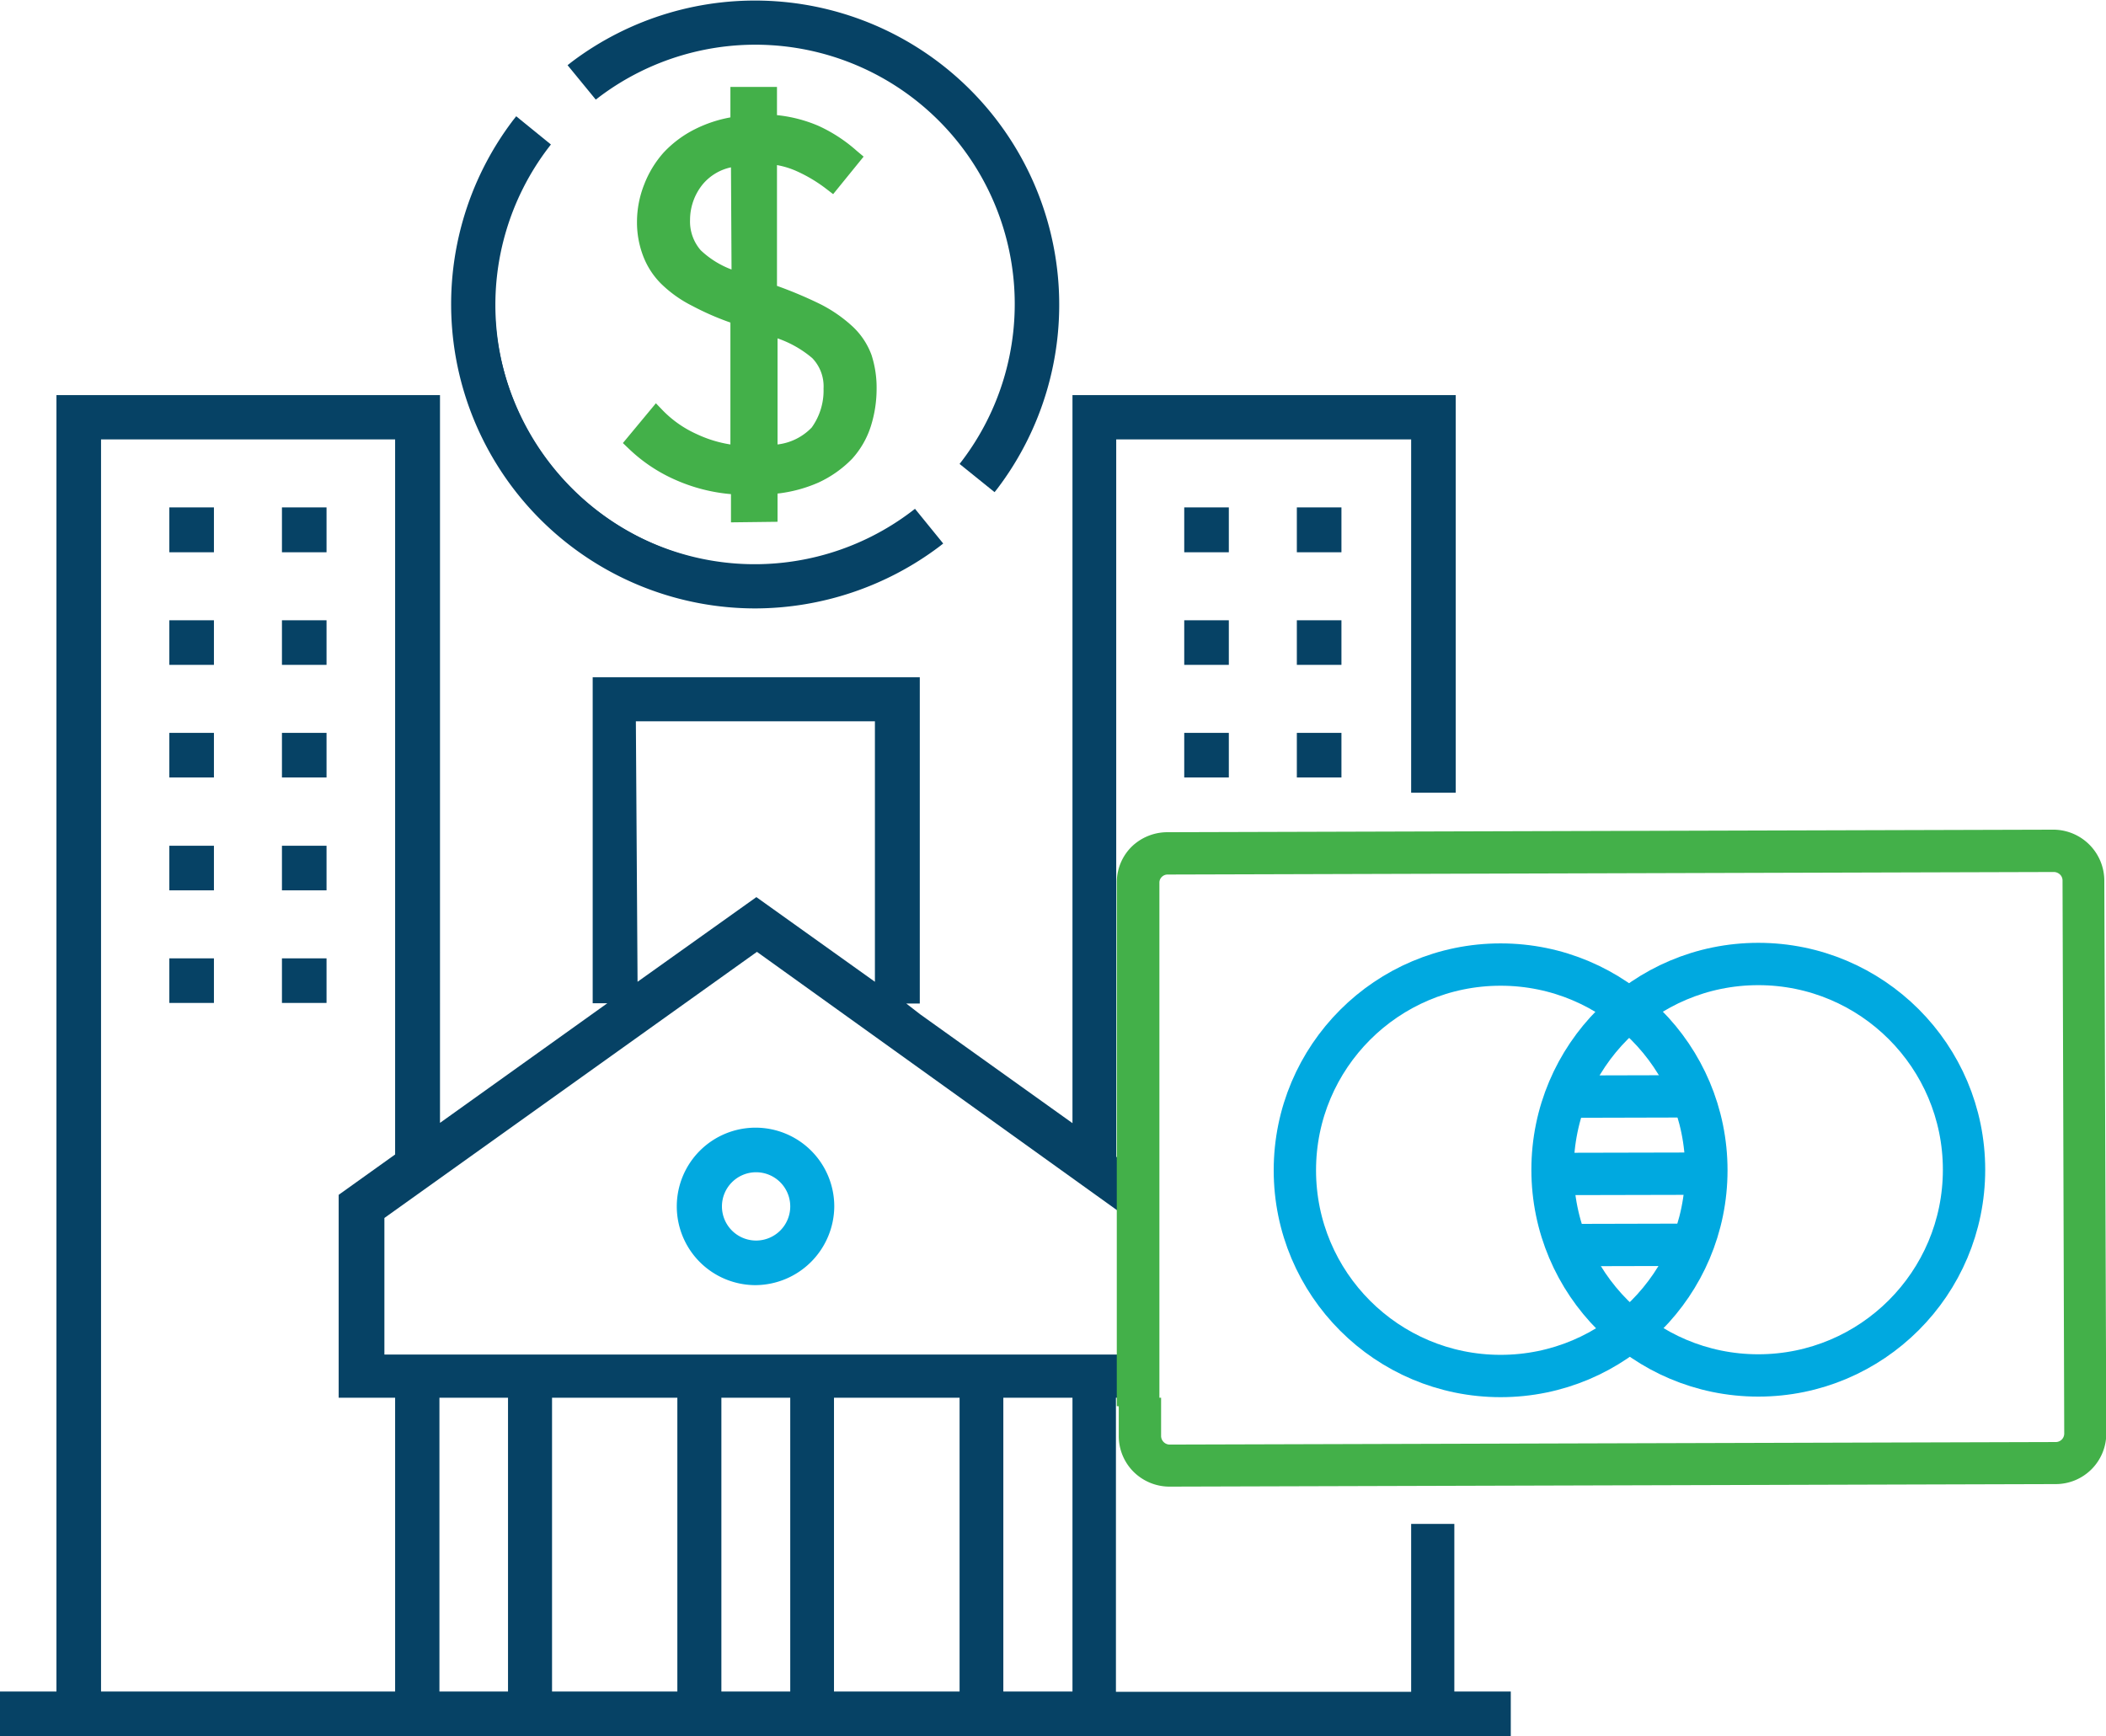
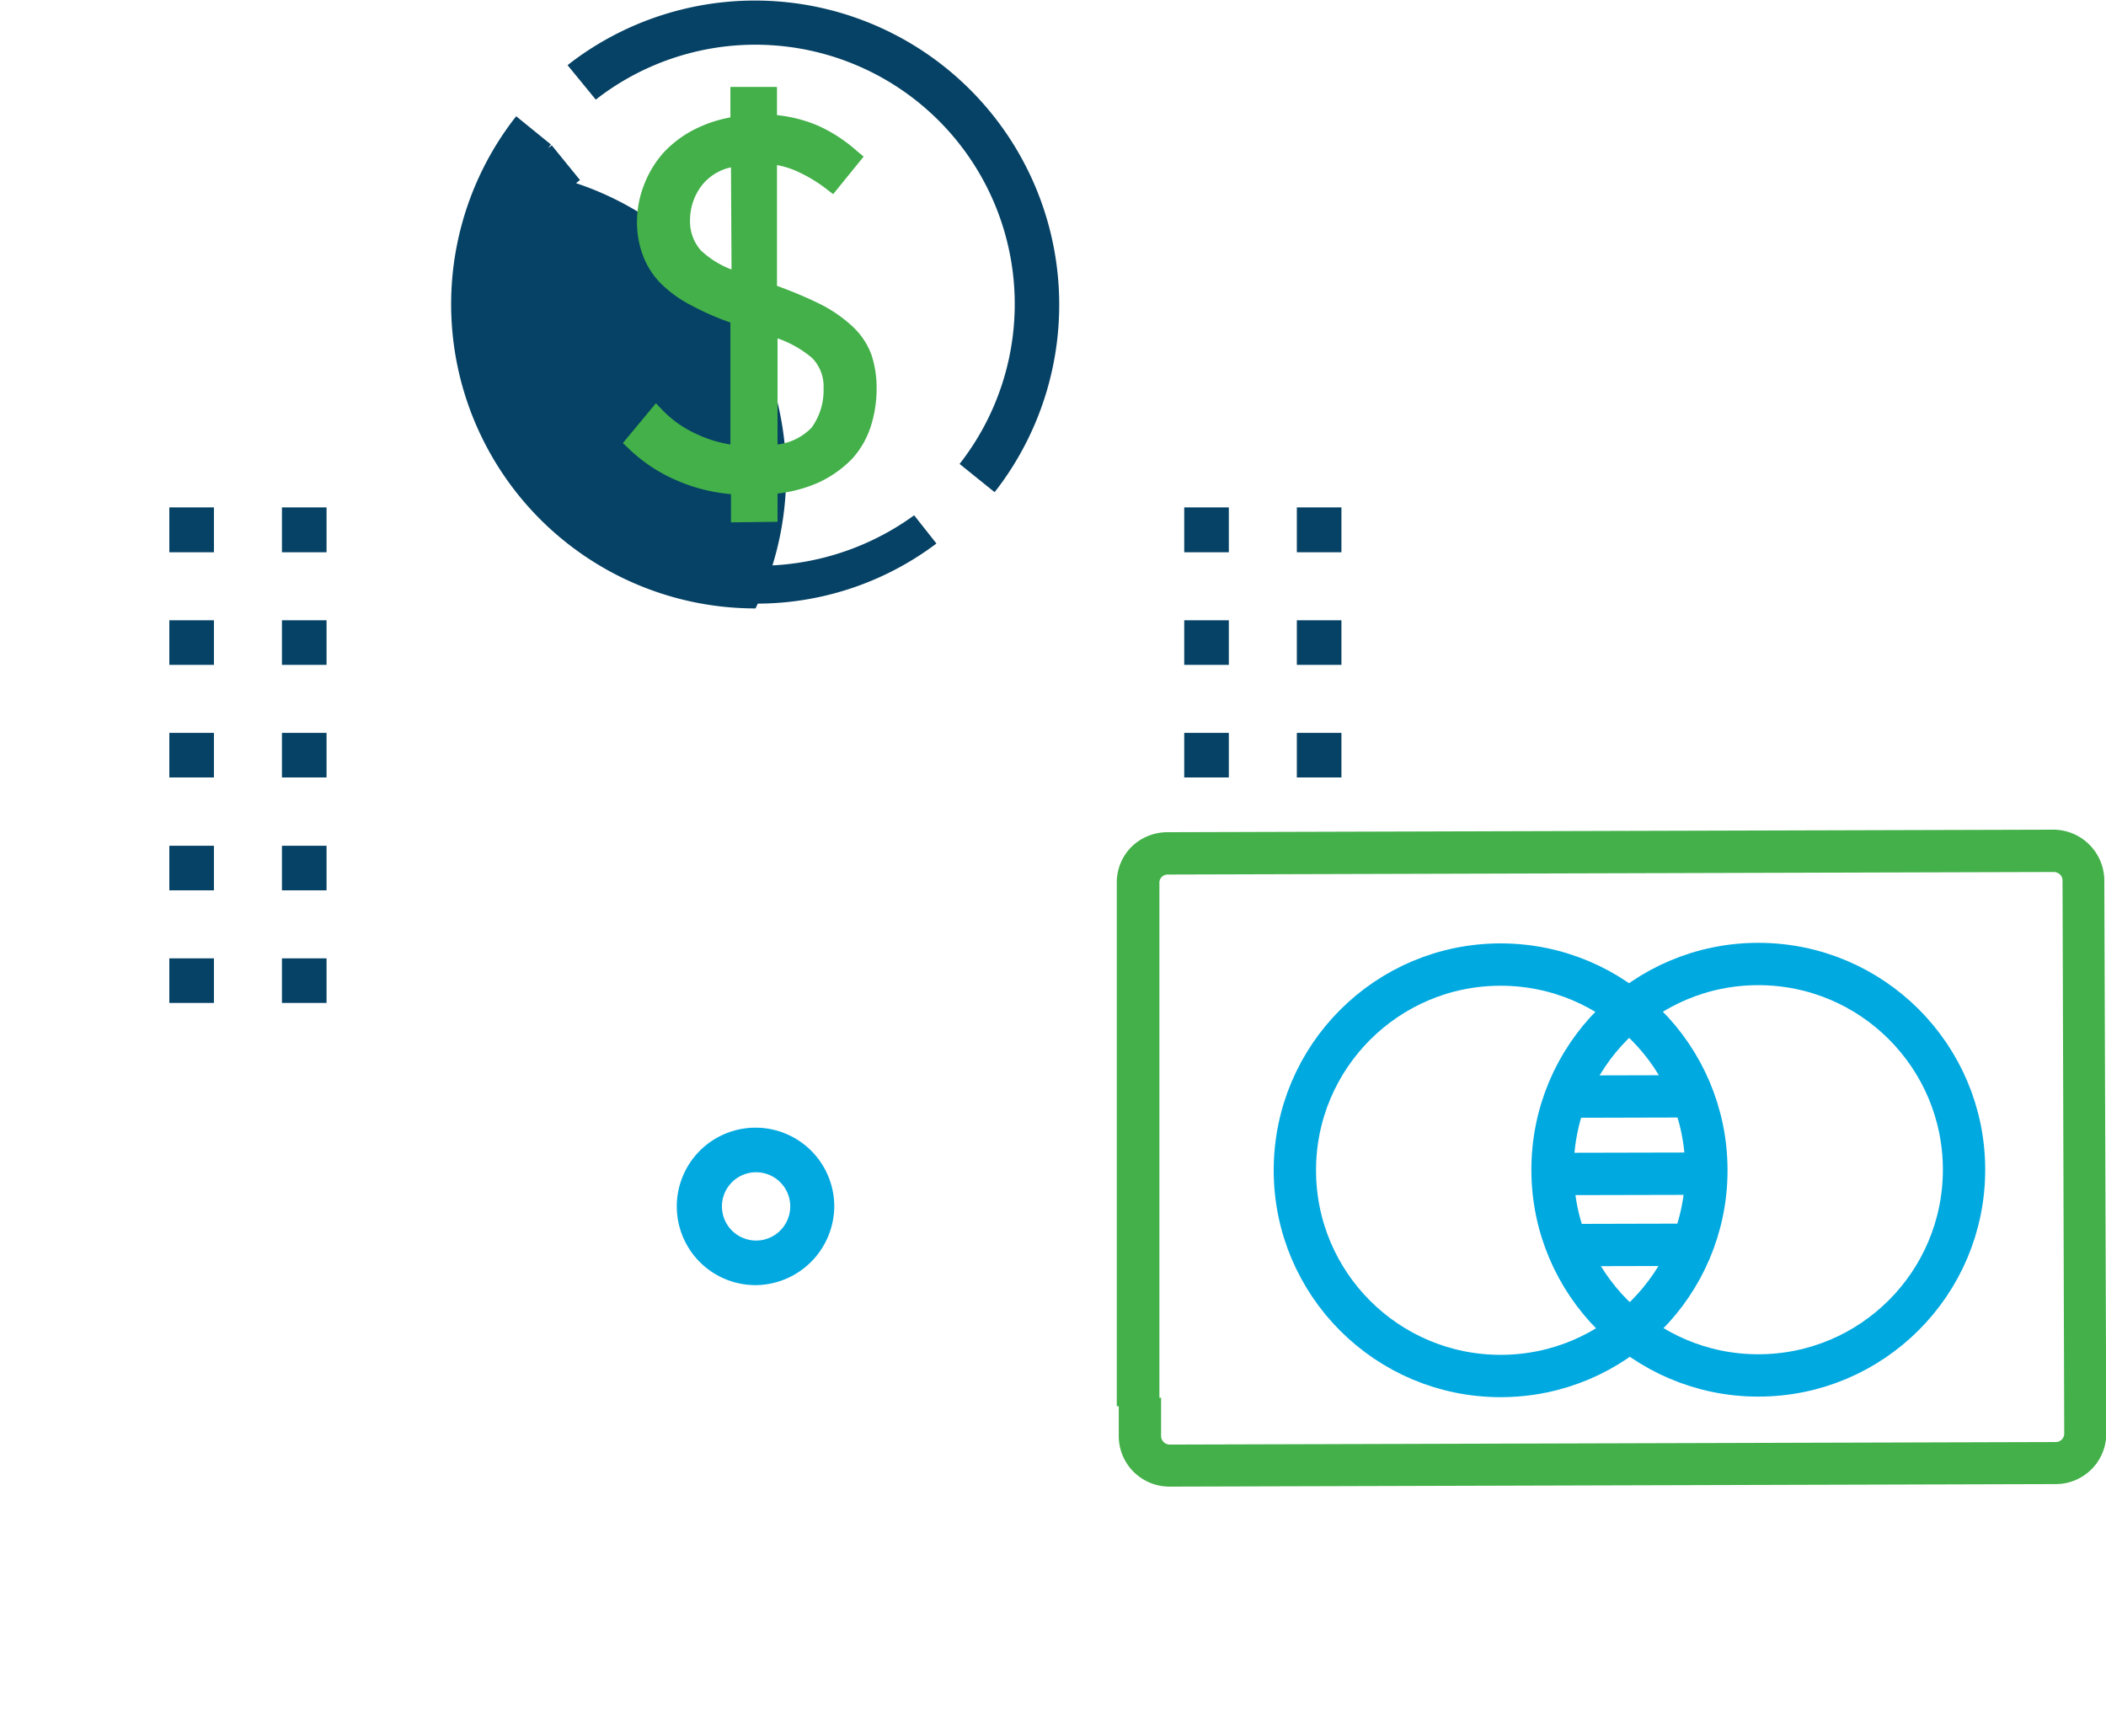
<svg xmlns="http://www.w3.org/2000/svg" width="74.62" height="61.52" viewBox="0 0 74.62 61.52">
  <defs>
    <style>.cls-1{fill:#064265;}.cls-2{fill:#02a9e0;}.cls-3{fill:#43b049;}.cls-4{fill:none;stroke:#00a9e0;stroke-linecap:round;stroke-linejoin:round;stroke-width:1.5px;}</style>
  </defs>
  <title>1966</title>
  <g id="Layer_2" data-name="Layer 2">
    <g id="Layer_1-2" data-name="Layer 1">
-       <path class="cls-1" d="M51.53,59.94V54H50v5.95H39.54V49.53h.08V48h-26V43.16l13.2-9.43L39.6,42.9V41l-.05,0V15.57H50V28.09h1.58V14H38v25.8l-5.4-3.86-.49-.38h.48V24H21V35.55h.52l-5.93,4.24V14H2V59.94H0v1.58H53.53V59.94Zm-29-34.38H31v9.23l-4.2-3-4.21,3ZM14,59.94H3.58V15.57H14V40.91l-2,1.43v7.19h2Zm4,0H15.57V49.53H18Zm6,0H19.56V49.53H24Zm4,0H25.56V49.53H28Zm6,0H29.55V49.53H34Zm4,0H35.55V49.53H38Z" />
      <path class="cls-2" d="M26.77,45.54a2.79,2.79,0,1,1,2.79-2.79A2.81,2.81,0,0,1,26.77,45.54Zm0-4A1.21,1.21,0,1,0,28,42.75,1.21,1.21,0,0,0,26.77,41.54Z" />
      <path class="cls-2" d="M26.77,45.37a2.62,2.62,0,1,1,2.62-2.62A2.63,2.63,0,0,1,26.77,45.37Zm0-4a1.38,1.38,0,1,0,1.37,1.38A1.38,1.38,0,0,0,26.77,41.37Z" />
-       <path class="cls-1" d="M26.77,21.56a10.78,10.78,0,0,1-8.59-17.3l.11-.14,1.23,1-.1.13A9.19,9.19,0,0,0,32.29,18.13l.13-.1,1,1.23-.14.11A10.89,10.89,0,0,1,26.77,21.56Z" />
+       <path class="cls-1" d="M26.77,21.56a10.78,10.78,0,0,1-8.59-17.3l.11-.14,1.23,1-.1.13l.13-.1,1,1.23-.14.11A10.89,10.89,0,0,1,26.77,21.56Z" />
      <path class="cls-1" d="M26.77,21.39a10.6,10.6,0,0,1-8.45-17l1,.79A9.36,9.36,0,0,0,32.39,18.26l.79,1A10.58,10.58,0,0,1,26.77,21.39Z" />
      <path class="cls-1" d="M34,16.44l.1-.13A9.19,9.19,0,0,0,21.24,3.43l-.13.1-1-1.22.14-.11A10.78,10.78,0,0,1,35.35,17.3l-.11.14Z" />
      <path class="cls-1" d="M34.25,16.41A9.36,9.36,0,0,0,21.14,3.3l-.79-1A10.61,10.61,0,0,1,35.21,17.2Z" />
      <rect class="cls-1" x="41.96" y="17.98" width="1.58" height="1.59" />
      <rect class="cls-1" x="42.12" y="18.15" width="1.24" height="1.24" />
      <rect class="cls-1" x="45.95" y="17.98" width="1.58" height="1.59" />
      <rect class="cls-1" x="46.12" y="18.15" width="1.24" height="1.24" />
      <rect class="cls-1" x="41.96" y="21.98" width="1.58" height="1.58" />
      <rect class="cls-1" x="42.12" y="22.15" width="1.24" height="1.24" />
      <rect class="cls-1" x="45.95" y="21.98" width="1.58" height="1.58" />
      <rect class="cls-1" x="46.12" y="22.15" width="1.24" height="1.24" />
      <rect class="cls-1" x="41.96" y="25.97" width="1.58" height="1.58" />
      <rect class="cls-1" x="42.12" y="26.14" width="1.24" height="1.24" />
      <rect class="cls-1" x="45.95" y="25.97" width="1.58" height="1.58" />
      <rect class="cls-1" x="46.12" y="26.14" width="1.24" height="1.24" />
      <rect class="cls-1" x="6" y="17.98" width="1.58" height="1.59" />
      <rect class="cls-1" x="6.17" y="18.15" width="1.24" height="1.24" />
      <rect class="cls-1" x="9.99" y="17.98" width="1.58" height="1.59" />
      <rect class="cls-1" x="10.16" y="18.15" width="1.24" height="1.24" />
      <rect class="cls-1" x="6" y="21.98" width="1.58" height="1.58" />
      <rect class="cls-1" x="6.17" y="22.15" width="1.24" height="1.24" />
      <rect class="cls-1" x="9.99" y="21.98" width="1.58" height="1.58" />
-       <rect class="cls-1" x="10.16" y="22.15" width="1.24" height="1.24" />
      <rect class="cls-1" x="6" y="25.97" width="1.58" height="1.58" />
      <rect class="cls-1" x="6.17" y="26.14" width="1.24" height="1.24" />
      <rect class="cls-1" x="9.99" y="25.97" width="1.58" height="1.58" />
      <rect class="cls-1" x="10.16" y="26.14" width="1.24" height="1.24" />
      <rect class="cls-1" x="6" y="29.97" width="1.58" height="1.58" />
      <rect class="cls-1" x="6.17" y="30.14" width="1.24" height="1.24" />
      <rect class="cls-1" x="9.99" y="29.97" width="1.58" height="1.58" />
      <rect class="cls-1" x="10.16" y="30.14" width="1.24" height="1.24" />
      <rect class="cls-1" x="6" y="33.96" width="1.58" height="1.58" />
      <rect class="cls-1" x="6.17" y="34.13" width="1.24" height="1.24" />
      <rect class="cls-1" x="9.99" y="33.96" width="1.58" height="1.58" />
      <rect class="cls-1" x="10.16" y="34.13" width="1.24" height="1.24" />
      <path class="cls-3" d="M74.56,31.19a1.81,1.81,0,0,0-1.79-1.79l-31.41.09a1.82,1.82,0,0,0-1.27.52,1.78,1.78,0,0,0-.52,1.27l0,18.55,1.51.06,0-18.61a.28.28,0,0,1,.09-.21.29.29,0,0,1,.2-.08l31.41-.09A.32.32,0,0,1,73,31a.29.29,0,0,1,.08.2l.06,19.61a.3.3,0,0,1-.3.29l-31.41.09a.31.31,0,0,1-.29-.29V49.53h-1.5v1.36a1.79,1.79,0,0,0,.53,1.27,1.81,1.81,0,0,0,1.26.52h0l31.41-.09a1.79,1.79,0,0,0,1.79-1.79Z" />
      <circle class="cls-4" cx="53.17" cy="41.47" r="7.29" />
      <circle class="cls-4" cx="62.3" cy="41.45" r="7.29" />
      <line class="cls-4" x1="55.71" y1="38.86" x2="59.63" y2="38.85" />
      <line class="cls-4" x1="55.5" y1="41.6" x2="59.96" y2="41.59" />
      <line class="cls-4" x1="55.68" y1="44.12" x2="59.73" y2="44.11" />
      <path class="cls-3" d="M25.9,18.51v-1a6.14,6.14,0,0,1-2-.52,5.66,5.66,0,0,1-1.61-1.08l-.22-.21,1.17-1.41.26.27a3.92,3.92,0,0,0,1.18.82,4.41,4.41,0,0,0,1.2.37V11.43a9.7,9.7,0,0,1-1.35-.59,4.38,4.38,0,0,1-1.11-.79,2.79,2.79,0,0,1-.64-1,3.34,3.34,0,0,1-.21-1.21,3.61,3.61,0,0,1,.25-1.29,3.7,3.7,0,0,1,.69-1.14,3.92,3.92,0,0,1,1.13-.84,4.63,4.63,0,0,1,1.24-.41V3.08h1.65v1A5,5,0,0,1,29,4.46a5.42,5.42,0,0,1,1.35.88l.25.21L29.52,6.88l-.26-.2a5.26,5.26,0,0,0-1-.6,3,3,0,0,0-.73-.23v4.28a14.88,14.88,0,0,1,1.52.64,5,5,0,0,1,1.17.81,2.61,2.61,0,0,1,.66,1,3.76,3.76,0,0,1,.18,1.21,4.41,4.41,0,0,1-.2,1.3,3.13,3.13,0,0,1-.67,1.17A4,4,0,0,1,29,17.1a5,5,0,0,1-1.45.39v1Zm1.65-2.76a2,2,0,0,0,1.21-.6,2.24,2.24,0,0,0,.42-1.38,1.44,1.44,0,0,0-.4-1.08,3.83,3.83,0,0,0-1.23-.7ZM25.9,5.93a1.79,1.79,0,0,0-1,.6,2,2,0,0,0-.45,1.26,1.55,1.55,0,0,0,.38,1.08,3.25,3.25,0,0,0,1.09.68Z" />
      <path class="cls-3" d="M26.23,18.18v-1a6,6,0,0,1-2.16-.51,5.24,5.24,0,0,1-1.52-1l.72-.87a4.26,4.26,0,0,0,1.28.88,4.87,4.87,0,0,0,1.68.45V11.19a12,12,0,0,1-1.52-.64,4.48,4.48,0,0,1-1-.74,2.51,2.51,0,0,1-.57-.89,3.12,3.12,0,0,1-.18-1.09,3.15,3.15,0,0,1,.22-1.17,3.3,3.3,0,0,1,1.66-1.8,4.44,4.44,0,0,1,1.42-.42v-1h1v1a4.26,4.26,0,0,1,1.65.36,5,5,0,0,1,1.27.82l-.67.82a5.94,5.94,0,0,0-1-.64,3.17,3.17,0,0,0-1.21-.29v4.89a13.83,13.83,0,0,1,1.71.7,4.52,4.52,0,0,1,1.09.75,2.19,2.19,0,0,1,.57.87,3.25,3.25,0,0,1,.16,1.09,4.06,4.06,0,0,1-.18,1.2,2.72,2.72,0,0,1-.6,1,3.53,3.53,0,0,1-1.1.77,4.77,4.77,0,0,1-1.65.39v1ZM24.1,7.79a1.87,1.87,0,0,0,.46,1.31,4.39,4.39,0,0,0,1.67.94V5.51a2.42,2.42,0,0,0-1.61.81A2.26,2.26,0,0,0,24.1,7.79Zm5.42,6A1.75,1.75,0,0,0,29,12.45a4.81,4.81,0,0,0-1.8-.94v4.62A2.5,2.5,0,0,0,29,15.35,2.54,2.54,0,0,0,29.52,13.76Z" />
    </g>
  </g>
</svg>